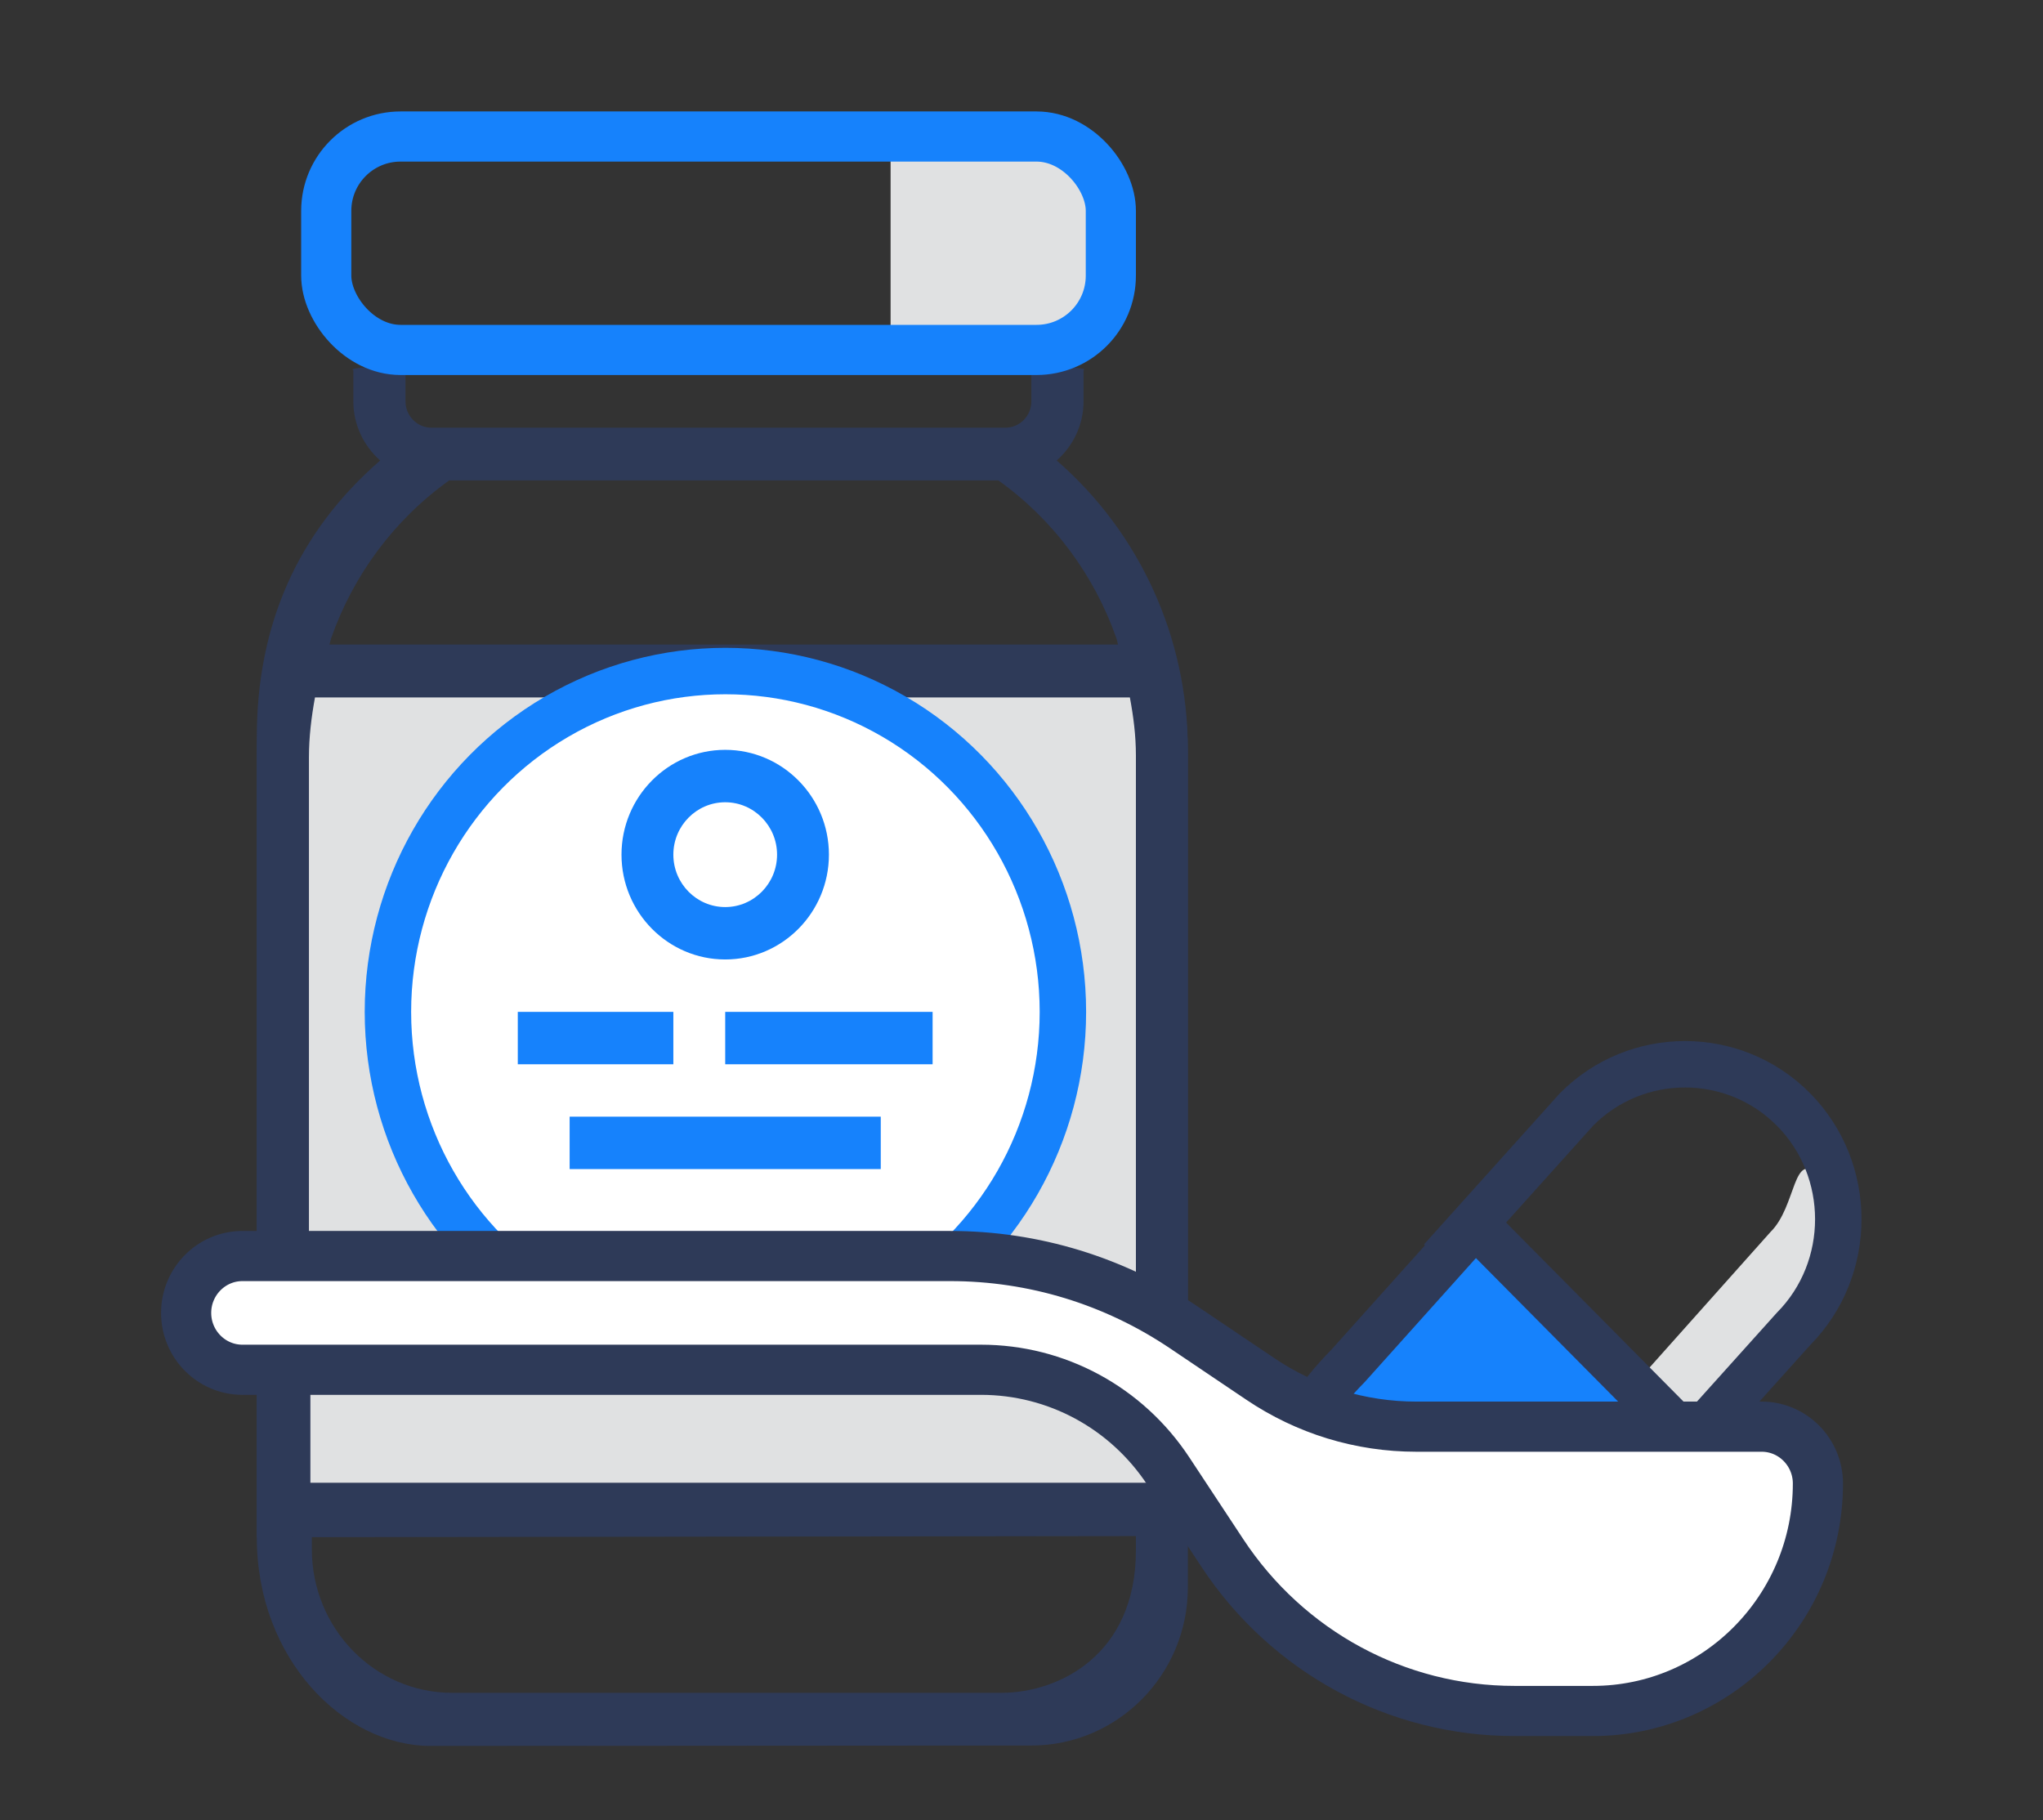
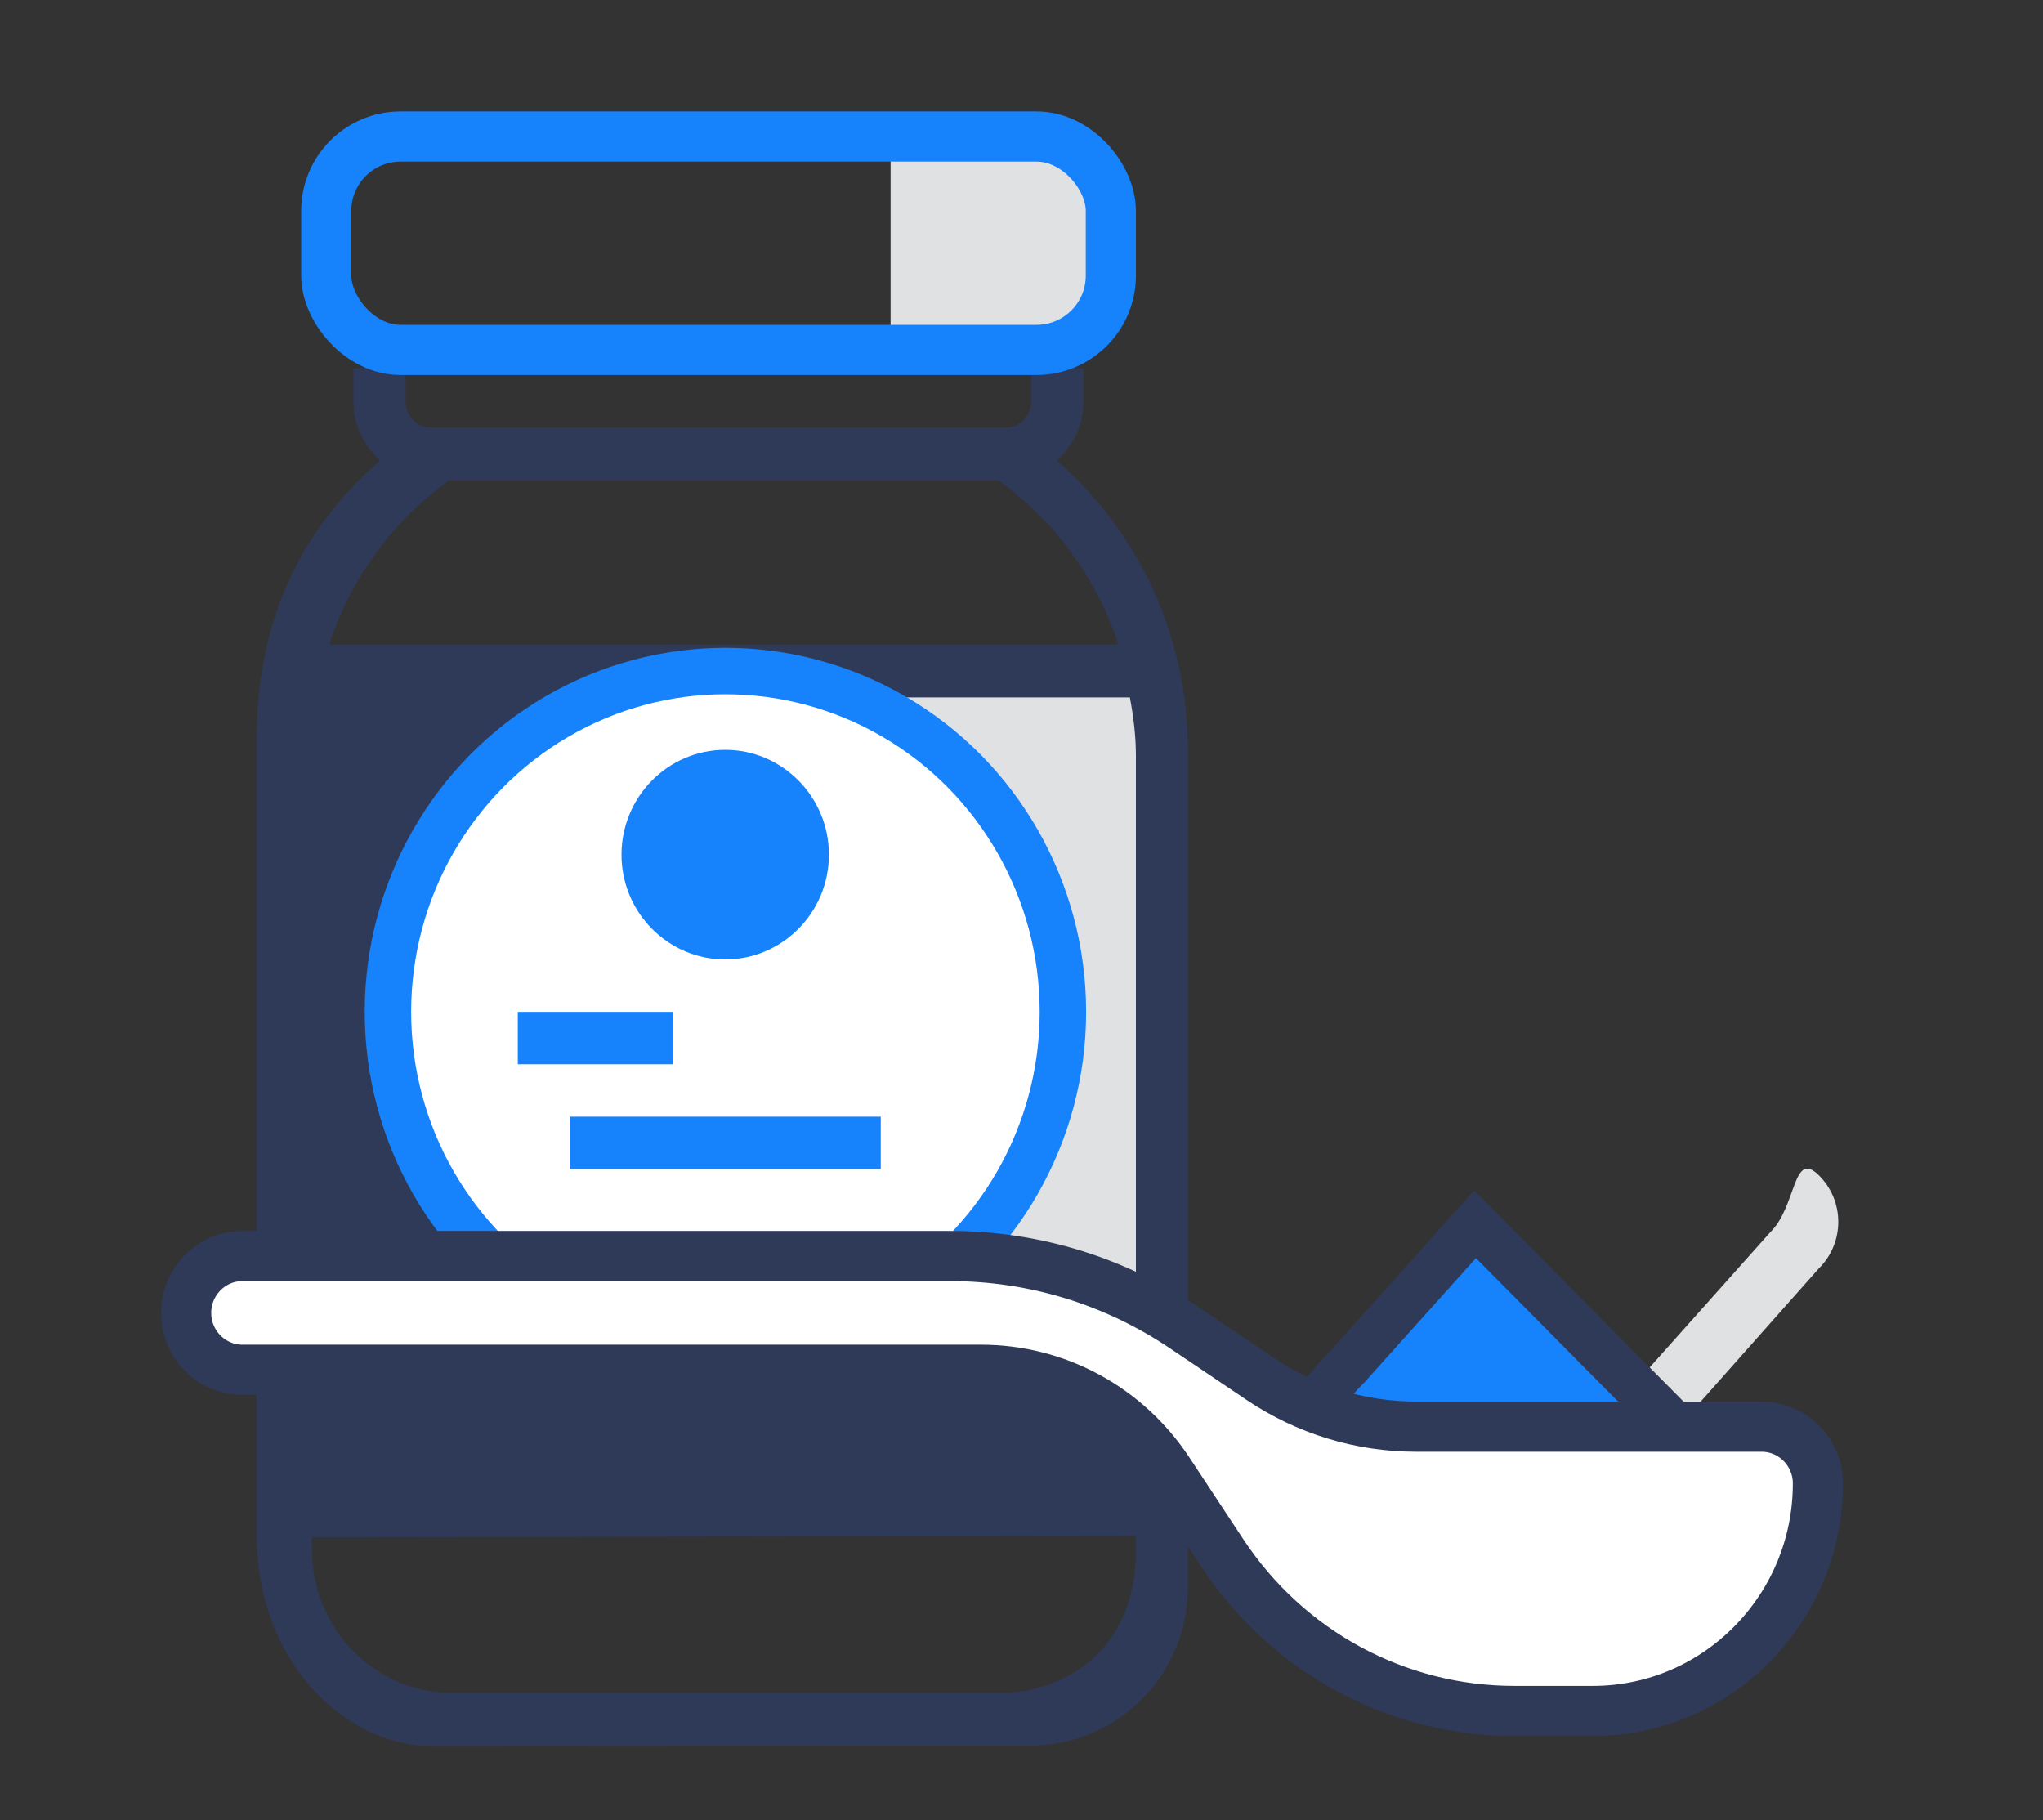
<svg xmlns="http://www.w3.org/2000/svg" width="110px" height="98px" viewBox="0 0 110 98" version="1.1">
  <rect x="0" y="0" width="110" height="98" fill="#333333" stroke="none" />
  <title>dietary-icon</title>
  <g id="Round-4" stroke="none" stroke-width="1" fill="none" fill-rule="evenodd">
    <g id="nev-homepage-v3" transform="translate(-348, -4992)">
      <g id="Science" transform="translate(0, 4213)">
        <g id="dietary-icon" transform="translate(348, 779)">
          <rect id="Rectangle" x="0" y="0" width="110" height="98" />
          <path d="M88.685,73.775 L95.329,66.328 C96.735,64.945 96.518,61.888 97.924,63.271 C99.329,64.653 99.329,66.916 97.924,68.299 L90.995,76.109 L88.685,73.775 Z" id="Fill-1" fill="#E0E1E2" />
-           <path d="M78.392,66.954 L84.881,59.736 C88.095,56.488 93.354,56.488 96.568,59.736 C99.781,62.984 99.781,68.299 96.568,71.547 L90.088,78.755 L78.392,66.954 Z" id="Fill-1" stroke="#2E3A58" stroke-width="2.5" />
          <path d="M91.118,77.714 L82.381,85.979 C79.167,89.227 75.176,88.27 71.962,85.022 L71.015,84.064 C67.801,80.817 69.358,76.797 72.572,73.549 L79.422,65.913 L91.118,77.714 Z" id="Fill-3" stroke="#2E3A58" stroke-width="2.5" fill="#1682FC" />
          <path d="M24.345,91.141 C20.173,91.141 16.79,87.678 16.79,83.407 L16.79,40.356 C16.79,39.29 16.915,38.246 17.095,37.218 L17.823,34.38 C19.015,30.977 21.209,27.995 24.184,25.866 L53.756,25.866 C56.731,27.995 58.923,30.977 60.115,34.38 L60.843,37.218 C61.024,38.245 61.148,39.29 61.148,40.356 L61.16,83.467 C61.16,89.132 56.976,91.141 53.918,91.141 L24.345,91.141 Z M55.532,20.19 L55.532,21.609 C55.532,22.392 54.902,23.028 54.128,23.028 L23.237,23.028 C22.463,23.028 21.833,22.392 21.833,21.609 L21.833,20.19 L55.532,20.19 Z M58.341,21.609 L58.341,19.929 C59.971,19.342 17.394,19.342 19.025,19.929 L19.025,21.609 C19.025,22.882 19.592,24.013 20.469,24.793 C16.01,28.669 13.826,33.667 13.826,39.702 L13.826,82.765 C13.826,89.319 18.506,94 23.187,94 L55.532,93.978 C60.179,93.978 63.957,90.16 63.957,85.464 L63.957,40.355 C63.957,34.321 61.355,28.668 56.896,24.793 C57.773,24.013 58.341,22.882 58.341,21.609 Z" id="Fill-1" fill="#2E3A58" />
          <path d="M60.631,79.619 L16.635,79.619 L16.635,40.613 C16.635,39.559 16.759,38.525 16.938,37.509 L60.329,37.509 C60.508,38.525 60.631,39.558 60.631,40.613 L60.631,79.619 Z" id="Path" fill="#2E3A58" />
          <path d="M60.102,34.702 L17.262,34.702 L14.762,35.021 C14.188,36.922 13.826,38.594 13.826,40.638 L13.826,82.765 L63.957,82.699 L63.957,40.646 C63.957,38.602 63.655,36.603 63.081,34.702 L60.102,34.702 Z" id="Path" fill="#2E3A58" />
          <path d="M58.207,54.479 C58.207,47.289 54.152,41.005 48.125,37.55 L60.835,37.55 C61.027,38.571 61.16,39.61 61.16,40.669 L61.16,69.284 C58.915,67.975 56.495,67.015 53.964,66.436 C56.704,63.01 58.206,58.855 58.206,54.478 L58.207,54.479 Z" id="Path" fill="#E0E1E2" fill-rule="nonzero" />
-           <path d="M16.634,40.773 C16.634,39.679 16.767,38.606 16.959,37.55 L30.618,37.55 C24.601,41.12 20.553,47.615 20.553,55.043 C20.553,59.267 21.936,63.268 24.343,66.67 L16.634,66.705 L16.634,40.773 Z" id="Path" fill="#E0E1E2" fill-rule="nonzero" />
-           <path d="M54.798,74.268 C57.502,74.268 60.034,76.321 61.809,79.832 L16.712,79.832 L16.712,74.268 L54.798,74.268 Z" id="Path" fill="#E0E1E2" fill-rule="nonzero" />
          <ellipse id="Oval" stroke="#1682FC" stroke-width="2.5" fill="#FFFFFF" cx="39.058" cy="54.479" rx="18.171" ry="18.35" />
          <path d="M39.047,51.657 C42.126,51.657 44.631,49.126 44.631,46.014 C44.631,42.902 42.126,40.371 39.047,40.371 C35.967,40.371 33.463,42.902 33.463,46.014 C33.463,49.126 35.967,51.657 39.047,51.657 Z" id="Path" fill="#1682FC" fill-rule="nonzero" />
-           <path d="M39.047,43.193 C40.586,43.193 41.839,44.458 41.839,46.014 C41.839,47.57 40.586,48.836 39.047,48.836 C37.507,48.836 36.255,47.57 36.255,46.014 C36.255,44.458 37.507,43.193 39.047,43.193 Z" id="Path" fill="#FFFFFF" fill-rule="nonzero" />
          <polygon id="Path" fill="#1682FC" fill-rule="nonzero" points="27.879 54.479 36.255 54.479 36.255 57.3 27.879 57.3" />
-           <polygon id="Path" fill="#1682FC" fill-rule="nonzero" points="39.047 54.479 50.214 54.479 50.214 57.3 39.047 57.3" />
          <polygon id="Path" fill="#1682FC" fill-rule="nonzero" points="30.671 60.121 47.422 60.121 47.422 62.943 30.671 62.943" />
          <path d="M85.763,92.118 L85.763,92.118 L81.538,92.118 C75.206,92.118 69.329,88.94 65.815,83.614 L62.904,79.201 C60.651,75.787 56.882,73.748 52.821,73.748 L13.052,73.748 C11.381,73.748 10.022,72.375 10.022,70.686 C10.022,68.998 11.381,67.624 13.052,67.624 L51.159,67.624 C55.661,67.624 60.019,68.958 63.762,71.482 L67.855,74.239 C70.351,75.922 73.257,76.811 76.258,76.811 L94.852,76.811 C96.522,76.811 97.881,78.184 97.881,79.873 C97.881,86.624 92.445,92.118 85.763,92.118" id="Fill-1" stroke="#2E3A58" stroke-width="2.7" fill="#FFFFFF" />
          <rect id="Rectangle" fill="#E0E1E2" x="47.952" y="7.31" width="10.918" height="11.382" />
          <rect id="Rectangle" stroke="#1682FC" stroke-width="2.7" x="17.566" y="7.35" width="42.244" height="11.49" rx="4" />
        </g>
      </g>
    </g>
  </g>
</svg>